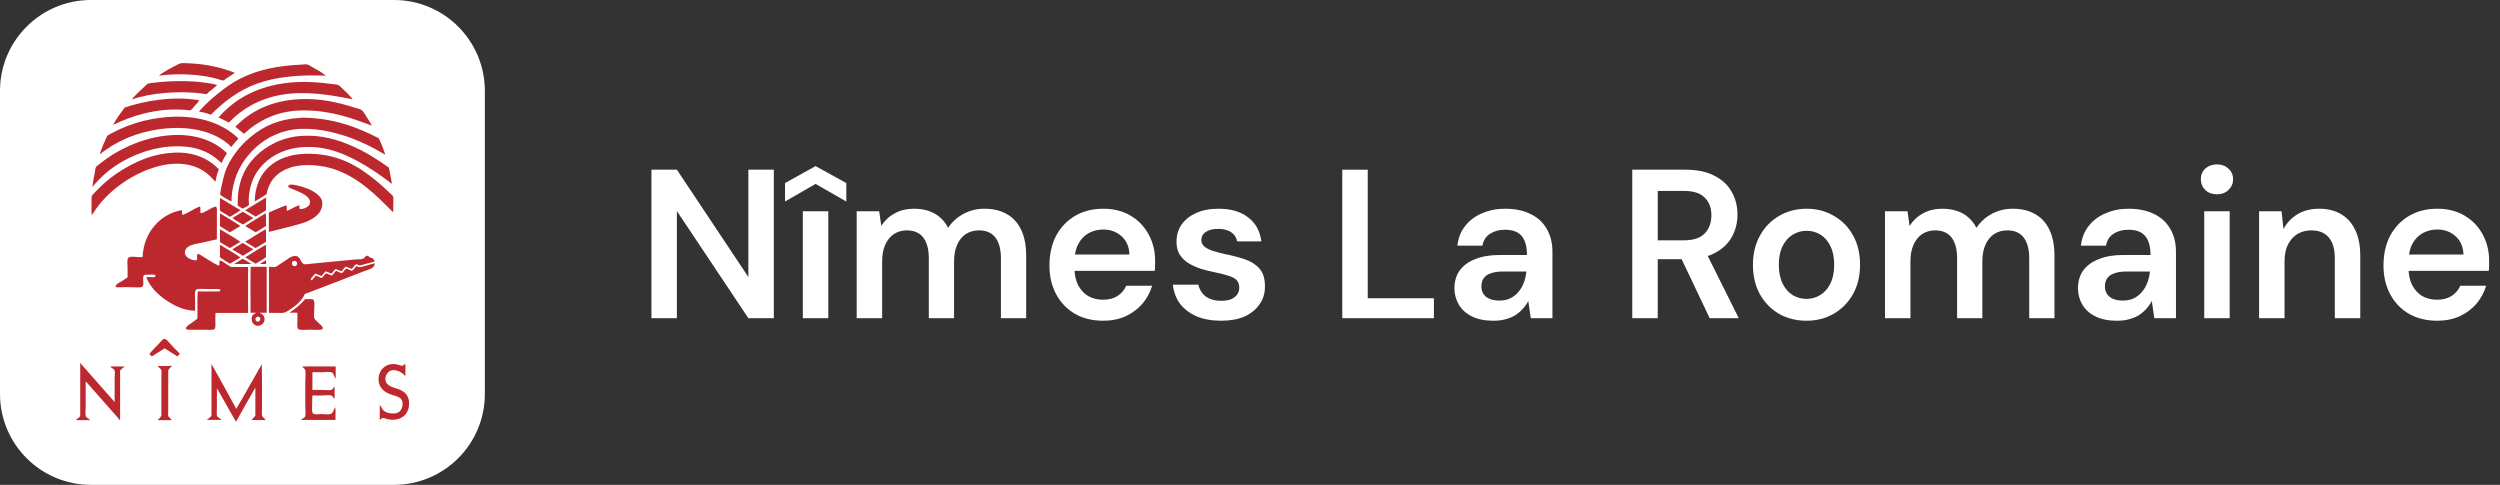
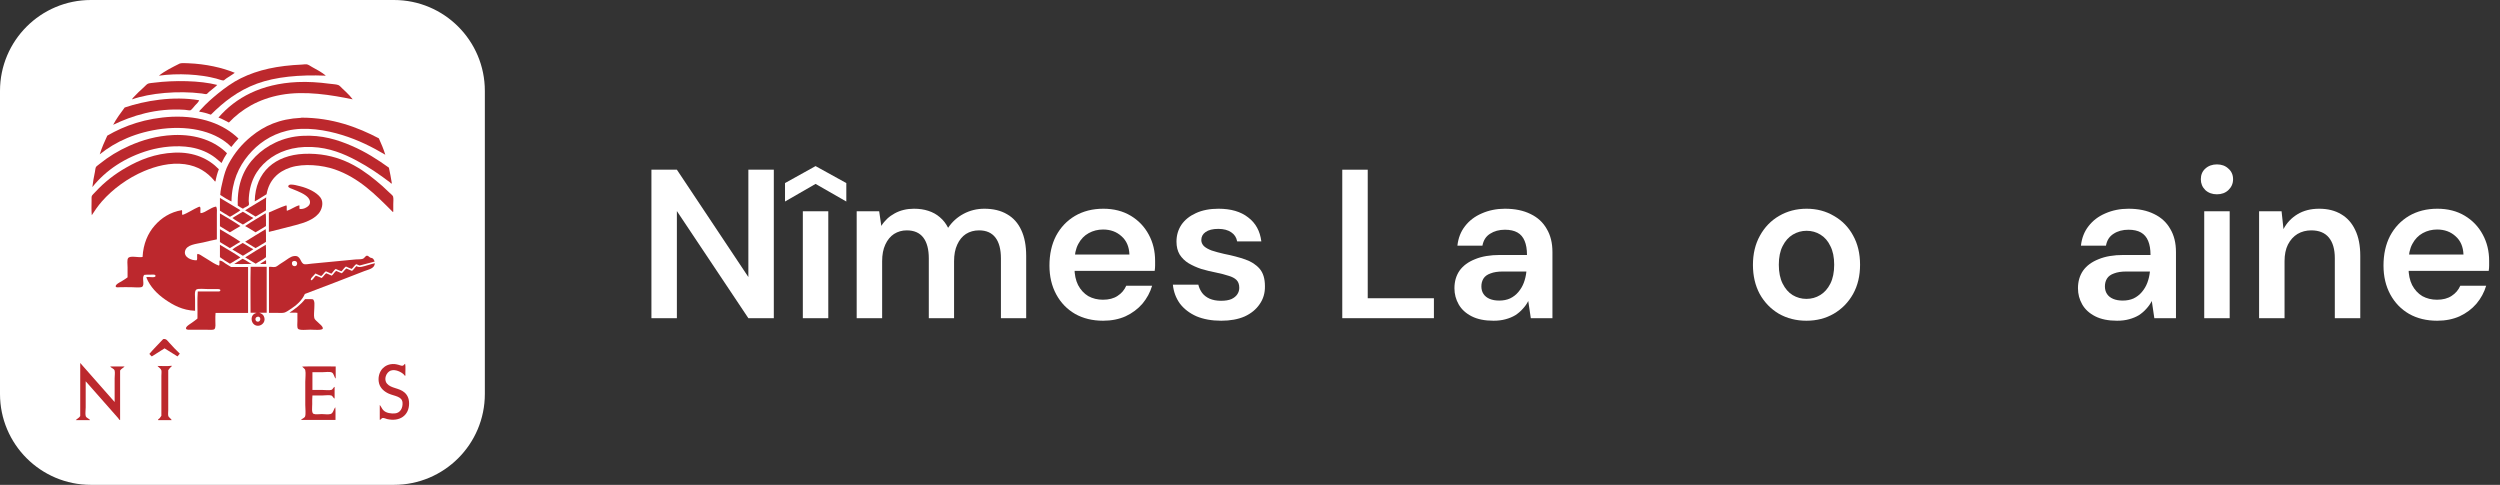
<svg xmlns="http://www.w3.org/2000/svg" width="165" height="32" viewBox="0 0 165 32" fill="none">
  <rect x="0" y="0" width="165" height="32" fill="#333333" stroke="none" />
  <g clip-path="url(#clip0_3523_7588)">
    <path d="M26 0H6C2.686 0 0 2.686 0 6V26C0 29.314 2.686 32 6 32H26C29.314 32 32 29.314 32 26V6C32 2.686 29.314 0 26 0Z" fill="white" />
    <path d="M11.866 23.339C11.826 23.411 11.761 23.457 11.714 23.523C11.432 23.346 11.15 23.168 10.861 22.991C10.579 23.168 10.297 23.346 10.021 23.523C9.949 23.483 9.916 23.405 9.857 23.359C10.146 23.017 10.468 22.709 10.769 22.381C10.979 22.335 11.065 22.506 11.17 22.617C11.393 22.867 11.636 23.122 11.866 23.339Z" fill="#BC282D" />
    <path d="M5.295 23.956C6.063 24.809 6.798 25.682 7.566 26.535V24.973C7.566 24.796 7.599 24.593 7.566 24.461C7.533 24.324 7.33 24.291 7.277 24.186H8.223C8.137 24.291 7.993 24.337 7.927 24.455V27.723C7.875 27.73 7.842 27.645 7.796 27.592C7.1 26.798 6.359 25.964 5.656 25.164V26.89C5.656 27.08 5.617 27.303 5.656 27.454C5.689 27.592 5.893 27.625 5.945 27.73H5C5.085 27.631 5.23 27.579 5.295 27.461V23.956Z" fill="#BC282D" />
    <path d="M26.757 24.796C26.705 24.816 26.678 24.744 26.646 24.711C26.495 24.56 26.088 24.343 25.779 24.462C25.497 24.573 25.3 25.032 25.543 25.321C25.805 25.636 26.344 25.597 26.692 25.899C26.875 26.056 27 26.286 27 26.627C27 27.428 26.37 27.848 25.549 27.658C25.477 27.638 25.34 27.579 25.261 27.586C25.175 27.592 25.143 27.704 25.064 27.71V26.726C25.169 26.844 25.202 26.982 25.313 27.087C25.491 27.264 25.825 27.31 26.075 27.284C26.422 27.251 26.593 26.923 26.567 26.575C26.534 26.148 26.029 26.148 25.654 25.978C25.372 25.853 25.103 25.63 25.018 25.302C24.919 24.921 25.044 24.534 25.254 24.317C25.418 24.147 25.674 24.002 26.055 24.028C26.14 24.035 26.226 24.061 26.311 24.081C26.377 24.101 26.495 24.147 26.56 24.14C26.646 24.133 26.665 24.048 26.738 24.009C26.783 24.179 26.744 24.547 26.757 24.796Z" fill="#BC282D" />
-     <path d="M13.959 24.022C14.511 25.006 15.055 25.991 15.594 26.982C16.171 26.01 16.716 25.013 17.28 24.035C17.3 24.954 17.293 26.017 17.293 26.995C17.293 27.133 17.267 27.297 17.293 27.415C17.32 27.553 17.484 27.618 17.53 27.723H16.624C16.604 27.677 16.683 27.625 16.729 27.579C16.781 27.526 16.827 27.48 16.854 27.422V25.584C16.434 26.293 16 27.087 15.58 27.835C15.147 27.113 14.747 26.352 14.314 25.623V26.982C14.314 27.133 14.287 27.31 14.314 27.422C14.347 27.566 14.556 27.599 14.609 27.71H13.671C13.657 27.664 13.762 27.625 13.815 27.585C13.874 27.54 13.92 27.48 13.959 27.435V24.022Z" fill="#BC282D" />
    <path d="M10.395 24.153C10.677 24.153 11.045 24.179 11.34 24.14C11.353 24.179 11.268 24.225 11.229 24.271C11.176 24.324 11.143 24.383 11.104 24.435V27.067C11.104 27.185 11.084 27.336 11.104 27.435C11.13 27.566 11.294 27.619 11.327 27.73H10.434C10.408 27.684 10.494 27.638 10.54 27.599C10.585 27.546 10.618 27.494 10.651 27.441V24.809C10.651 24.685 10.671 24.54 10.651 24.442C10.618 24.324 10.474 24.252 10.395 24.153Z" fill="#BC282D" />
    <path d="M19.945 24.192C20.66 24.166 21.421 24.192 22.156 24.186V24.986C22.051 24.901 22.045 24.658 21.907 24.586C21.769 24.514 21.474 24.566 21.27 24.566H20.62V25.735H21.244C21.461 25.735 21.703 25.774 21.861 25.735C21.973 25.708 21.999 25.557 22.084 25.531V26.299C22.018 26.312 21.959 26.128 21.867 26.102C21.716 26.056 21.454 26.102 21.237 26.102H20.62C20.601 26.279 20.607 26.47 20.607 26.666C20.607 26.883 20.548 27.251 20.699 27.316C20.831 27.369 21.067 27.329 21.244 27.329C21.421 27.329 21.631 27.369 21.802 27.329C21.992 27.29 22.012 27.021 22.13 26.877C22.156 27.139 22.137 27.441 22.143 27.717H19.879C19.872 27.671 19.951 27.651 20.004 27.612C20.056 27.579 20.122 27.533 20.135 27.487C20.194 27.329 20.148 26.968 20.148 26.726V25.197C20.148 24.941 20.194 24.632 20.148 24.435C20.135 24.337 19.984 24.258 19.945 24.192Z" fill="#BC282D" />
    <path d="M17.569 13.029C17.549 13.258 17.562 13.606 17.555 13.882C17.326 14.02 17.109 14.164 16.866 14.295C16.637 14.158 16.42 14.013 16.177 13.882C16.63 13.587 17.109 13.324 17.569 13.029Z" fill="#BC282D" />
    <path d="M14.516 13.062C14.969 13.324 15.409 13.606 15.868 13.875C15.658 14.039 15.409 14.164 15.179 14.309C14.95 14.177 14.733 14.039 14.516 13.908V13.062Z" fill="#BC282D" />
    <path d="M16.721 14.387C16.511 14.545 16.256 14.67 16.032 14.82C15.796 14.683 15.547 14.552 15.337 14.387C15.566 14.256 15.79 14.105 16.026 13.974C16.269 14.099 16.479 14.263 16.721 14.387Z" fill="#BC282D" />
    <path d="M17.555 14.919C17.326 15.057 17.102 15.201 16.866 15.332C16.643 15.194 16.42 15.05 16.177 14.919C16.61 14.617 17.089 14.361 17.536 14.072C17.569 14.341 17.549 14.65 17.555 14.919Z" fill="#BC282D" />
    <path d="M14.516 14.085C14.969 14.361 15.442 14.617 15.868 14.919C15.626 15.05 15.409 15.201 15.173 15.332C14.956 15.194 14.733 15.07 14.516 14.932V14.085Z" fill="#BC282D" />
    <path d="M17.555 15.963C17.326 16.1 17.102 16.245 16.866 16.376C16.643 16.232 16.407 16.1 16.177 15.956C16.623 15.667 17.089 15.405 17.536 15.122C17.569 15.378 17.549 15.687 17.555 15.963Z" fill="#BC282D" />
    <path d="M14.516 15.129C14.969 15.405 15.442 15.661 15.868 15.963C15.626 16.087 15.409 16.245 15.173 16.376C14.956 16.238 14.733 16.107 14.516 15.976V15.129Z" fill="#BC282D" />
    <path d="M16.721 16.448C16.505 16.606 16.256 16.73 16.032 16.881C15.79 16.75 15.579 16.599 15.337 16.468C15.534 16.297 15.796 16.186 16.013 16.035C16.269 16.166 16.479 16.33 16.721 16.448Z" fill="#BC282D" />
    <path d="M16.879 17.406C16.643 17.268 16.413 17.124 16.183 16.986C16.63 16.697 17.089 16.428 17.542 16.153C17.568 16.409 17.549 16.704 17.555 16.973C17.352 17.144 17.096 17.249 16.879 17.406Z" fill="#BC282D" />
    <path d="M14.516 16.159C14.969 16.435 15.442 16.691 15.868 16.993C15.632 17.124 15.409 17.268 15.179 17.406C14.95 17.268 14.72 17.131 14.516 16.973V16.159Z" fill="#BC282D" />
    <path d="M16.603 17.413C16.242 17.439 15.835 17.419 15.455 17.426C15.632 17.301 15.829 17.196 16.013 17.078C16.229 17.17 16.4 17.314 16.603 17.413Z" fill="#BC282D" />
    <path d="M17.549 17.17C17.575 17.235 17.555 17.34 17.562 17.426H17.162C17.273 17.327 17.424 17.262 17.549 17.17Z" fill="#BC282D" />
    <path d="M24.236 17.511C24 17.577 23.711 17.695 23.527 17.564C23.422 17.656 23.35 17.794 23.232 17.879C23.114 17.826 22.983 17.78 22.864 17.721C22.74 17.807 22.674 17.945 22.556 18.036C22.438 17.984 22.306 17.938 22.188 17.879C22.07 17.958 22.011 18.109 21.893 18.194C21.775 18.142 21.657 18.082 21.526 18.036C21.414 18.128 21.342 18.26 21.23 18.351C21.112 18.293 20.981 18.24 20.849 18.194C20.731 18.279 20.692 18.45 20.535 18.503C20.462 18.417 20.574 18.325 20.626 18.26C20.692 18.187 20.771 18.115 20.817 18.049C20.935 18.115 21.079 18.155 21.197 18.22C21.322 18.135 21.381 17.991 21.506 17.905C21.63 17.951 21.749 18.017 21.873 18.063C21.972 17.964 22.037 17.833 22.156 17.748C22.28 17.807 22.405 17.859 22.536 17.905C22.641 17.807 22.713 17.676 22.832 17.59C22.956 17.649 23.081 17.702 23.212 17.748C23.317 17.656 23.389 17.518 23.508 17.433C23.58 17.465 23.659 17.498 23.737 17.524C24.065 17.433 24.394 17.347 24.728 17.262C24.702 17.19 24.656 17.085 24.571 17.039C24.544 17.019 24.485 17.026 24.446 17.006C24.341 16.96 24.308 16.855 24.184 16.881C24.085 16.934 24.046 17.052 23.934 17.085C23.809 17.124 23.613 17.111 23.462 17.124C22.484 17.21 21.552 17.315 20.58 17.4C20.416 17.413 20.213 17.459 20.095 17.439C19.793 17.387 19.891 16.835 19.405 16.901C19.176 16.927 18.959 17.118 18.776 17.236C18.684 17.301 18.585 17.36 18.48 17.426C18.382 17.492 18.264 17.597 18.172 17.616C18.027 17.649 17.883 17.59 17.752 17.616V20.649H18.257C18.421 20.649 18.605 20.668 18.756 20.636C18.874 20.609 19.051 20.484 19.169 20.406C19.57 20.15 19.937 19.822 20.121 19.401C21.388 18.922 22.759 18.398 24.046 17.892C24.334 17.78 24.722 17.728 24.741 17.373C24.584 17.407 24.42 17.459 24.236 17.511ZM19.602 17.452C19.557 17.63 19.261 17.597 19.268 17.387L19.269 17.383L19.268 17.38C19.268 17.301 19.294 17.236 19.412 17.223C19.502 17.213 19.587 17.256 19.606 17.345C19.613 17.375 19.612 17.411 19.602 17.452Z" fill="#BC282D" />
    <path d="M17.745 15.306V14.026C18.133 13.868 18.487 13.685 18.894 13.553C18.96 13.619 18.901 13.816 18.933 13.915C19.235 13.816 19.445 13.632 19.754 13.547C19.78 13.606 19.747 13.731 19.773 13.79C20.01 13.823 20.266 13.698 20.384 13.56C20.515 13.403 20.463 13.193 20.345 13.055C20.134 12.805 19.708 12.641 19.354 12.497C19.242 12.451 19.032 12.392 19.025 12.306C19.019 12.221 19.124 12.182 19.183 12.182C19.38 12.175 19.609 12.241 19.793 12.287C20.325 12.418 20.896 12.687 21.158 13.048C21.395 13.383 21.23 13.868 21.02 14.105C20.666 14.505 20.121 14.695 19.524 14.853C18.94 14.997 18.362 15.161 17.745 15.306Z" fill="#BC282D" />
    <path d="M13.236 14.066C13.433 14.059 13.591 13.934 13.742 13.856C13.899 13.77 14.057 13.665 14.26 13.632C14.345 13.77 14.313 13.961 14.313 14.138V15.798C14.07 15.838 13.742 15.923 13.407 16.002C12.934 16.107 12.318 16.14 12.213 16.573C12.114 16.98 12.652 17.203 12.98 17.177C13.053 17.091 12.974 16.855 13.033 16.756C13.177 16.77 13.289 16.868 13.4 16.934C13.518 17.006 13.623 17.078 13.742 17.144C13.965 17.282 14.181 17.439 14.45 17.531C14.523 17.472 14.45 17.268 14.503 17.196C14.667 17.216 14.779 17.321 14.89 17.4C15.008 17.472 15.127 17.544 15.251 17.623H16.373V20.655H14.227C14.208 20.812 14.214 20.99 14.214 21.18C14.214 21.357 14.254 21.652 14.142 21.731C14.05 21.79 13.814 21.764 13.676 21.764H12.692C12.514 21.764 12.311 21.79 12.278 21.692C12.239 21.561 12.527 21.397 12.619 21.331C12.777 21.219 12.902 21.134 13.033 21.023C13.046 20.432 13.007 19.789 13.053 19.237H14.247C14.385 19.237 14.562 19.264 14.542 19.145C14.529 19.06 14.345 19.08 14.181 19.08H13.768C13.473 19.08 13.066 19.021 12.948 19.119C12.823 19.224 12.875 19.585 12.875 19.782V20.511C12.042 20.478 11.431 20.136 10.9 19.769C10.381 19.408 9.902 18.929 9.653 18.299C9.797 18.233 10.25 18.378 10.263 18.213C10.276 18.089 10.047 18.128 9.929 18.128C9.764 18.128 9.64 18.122 9.528 18.141C9.325 18.305 9.587 18.811 9.371 18.935C9.259 19.001 8.826 18.955 8.662 18.955C8.393 18.955 8.157 18.948 7.947 18.955C7.835 18.962 7.664 18.988 7.638 18.916C7.592 18.785 7.933 18.614 7.999 18.581C8.157 18.483 8.288 18.404 8.419 18.305V17.642C8.419 17.452 8.373 17.144 8.458 17.032C8.603 16.848 9.141 17.019 9.41 16.96C9.456 16.081 9.764 15.398 10.204 14.893C10.637 14.394 11.235 13.993 12.009 13.869C12.042 13.954 11.983 14.131 12.048 14.184C12.383 14.072 12.777 13.796 13.105 13.659C13.309 13.56 13.19 13.928 13.236 14.066Z" fill="#BC282D" />
    <path d="M20.134 19.743C20.305 19.749 20.509 19.73 20.66 19.756C20.791 19.9 20.745 20.123 20.745 20.334C20.745 20.544 20.699 20.806 20.745 20.996C20.771 21.101 20.929 21.213 21.04 21.325C21.119 21.403 21.329 21.554 21.303 21.686C21.276 21.817 20.679 21.758 20.482 21.758C20.305 21.758 19.754 21.823 19.662 21.692C19.596 21.6 19.629 21.311 19.629 21.187V20.648C19.472 20.622 19.275 20.642 19.104 20.636C19.491 20.38 19.852 20.104 20.134 19.743Z" fill="#BC282D" />
    <path d="M17.601 17.61H16.544C16.518 18.601 16.538 19.644 16.538 20.642C16.669 20.648 16.826 20.628 16.938 20.655C16.433 20.74 16.538 21.508 17.03 21.501C17.319 21.495 17.575 21.193 17.411 20.865C17.358 20.753 17.253 20.694 17.115 20.642H17.601V17.61ZM17.179 21.062C17.176 21.153 17.113 21.245 16.997 21.232C16.84 21.219 16.787 20.95 16.997 20.904C17.126 20.881 17.183 20.971 17.179 21.062Z" fill="#BC282D" />
    <path d="M15.495 4.805C15.337 4.93 15.12 5.048 14.924 5.186C14.864 5.225 14.799 5.304 14.746 5.31C14.668 5.323 14.366 5.205 14.274 5.186C13.211 4.903 11.74 4.818 10.487 4.995C10.868 4.687 11.399 4.424 11.859 4.195C11.95 4.149 12.259 4.168 12.43 4.175C13.585 4.221 14.668 4.464 15.495 4.805Z" fill="#BC282D" />
    <path d="M21.506 4.995C19.747 4.923 18.198 5.068 16.958 5.521C15.711 5.98 14.759 6.728 13.919 7.568C13.683 7.483 13.427 7.411 13.151 7.371C13.158 7.299 13.237 7.253 13.276 7.201C13.611 6.833 14.005 6.479 14.405 6.157C14.864 5.79 15.35 5.435 15.895 5.166C17.037 4.602 18.31 4.333 19.957 4.26C20.049 4.254 20.148 4.234 20.253 4.247C20.351 4.267 20.482 4.352 20.587 4.418C20.909 4.589 21.263 4.785 21.506 4.995Z" fill="#BC282D" />
    <path d="M14.339 5.606C14.201 5.75 13.985 5.901 13.801 6.059C13.735 6.118 13.676 6.197 13.624 6.21C13.558 6.223 13.427 6.183 13.315 6.17C11.767 5.973 9.876 6.144 8.721 6.558C8.715 6.525 8.774 6.466 8.813 6.42C9.023 6.19 9.24 5.987 9.489 5.763C9.574 5.685 9.686 5.553 9.771 5.521C9.876 5.481 10.047 5.475 10.191 5.455C11.497 5.291 13.204 5.311 14.339 5.606Z" fill="#BC282D" />
    <path d="M13.145 6.617C13.099 6.748 12.988 6.833 12.869 6.965C12.817 7.017 12.646 7.26 12.561 7.28C12.482 7.299 12.318 7.253 12.2 7.247C10.297 7.116 8.695 7.647 7.468 8.238C7.684 7.824 7.96 7.463 8.229 7.096C9.548 6.65 11.425 6.322 13.145 6.617Z" fill="#BC282D" />
    <path d="M15.738 9.143C15.573 9.327 15.409 9.504 15.265 9.701C14.333 8.743 12.672 8.271 10.723 8.5C9.004 8.71 7.612 9.353 6.582 10.187C6.72 9.747 6.897 9.347 7.081 8.953C8.223 8.29 9.614 7.791 11.353 7.706C13.289 7.627 14.773 8.205 15.738 9.143Z" fill="#BC282D" />
    <path d="M14.982 10.114C14.851 10.311 14.726 10.528 14.621 10.758C14.477 10.653 14.359 10.521 14.208 10.41C13.781 10.082 13.236 9.832 12.58 9.721C11.661 9.57 10.651 9.688 9.843 9.918C8.262 10.377 6.988 11.23 6.096 12.346C6.135 12.024 6.194 11.67 6.266 11.342C6.286 11.237 6.293 11.105 6.332 11.027C6.358 10.974 6.49 10.889 6.575 10.817C7.166 10.338 7.802 9.95 8.537 9.622C9.384 9.248 10.322 8.966 11.438 8.913C13 8.848 14.201 9.334 14.982 10.114Z" fill="#BC282D" />
    <path d="M14.445 11.171C14.346 11.414 14.274 11.683 14.222 11.972C14.176 11.992 14.143 11.926 14.13 11.906C13.677 11.375 13.086 10.961 12.2 10.837C11.216 10.705 10.251 10.981 9.516 11.29C8.433 11.749 7.455 12.464 6.72 13.298C6.471 13.586 6.254 13.895 6.057 14.204C6.031 13.928 6.037 13.567 6.044 13.252C6.051 13.147 6.031 13.022 6.057 12.943C6.077 12.878 6.221 12.746 6.3 12.661C6.878 12.031 7.573 11.486 8.328 11.06C9.221 10.548 10.231 10.134 11.498 10.075C12.817 10.016 13.789 10.489 14.445 11.171Z" fill="#BC282D" />
    <path d="M23.278 6.557C21.874 6.269 20.121 5.973 18.54 6.262C17.063 6.531 15.941 7.207 15.107 8.087C14.877 7.982 14.674 7.844 14.418 7.759C15.553 6.446 17.234 5.527 19.622 5.416C20.325 5.383 21.066 5.435 21.703 5.521C21.913 5.553 22.162 5.553 22.326 5.612C22.412 5.645 22.51 5.757 22.589 5.836C22.681 5.914 22.76 6 22.832 6.065C23.009 6.229 23.16 6.4 23.278 6.557Z" fill="#BC282D" />
-     <path d="M24.545 8.291C23.239 7.805 21.834 7.286 20.049 7.286C18.277 7.286 17.03 7.976 16.098 8.835C15.902 8.684 15.737 8.507 15.527 8.369C16.492 7.378 17.864 6.63 19.793 6.545C21.159 6.479 22.353 6.768 23.403 7.103C23.561 7.155 23.744 7.181 23.849 7.254C23.994 7.346 24.119 7.601 24.217 7.752C24.342 7.936 24.46 8.113 24.545 8.291Z" fill="#BC282D" />
    <path d="M25.864 12.11C25.805 12.13 25.773 12.064 25.74 12.038C25.057 11.519 24.342 11.027 23.541 10.6C22.695 10.148 21.736 9.747 20.575 9.701C19.328 9.649 18.343 10.01 17.628 10.607C16.925 11.198 16.44 12.018 16.414 13.258C16.414 13.331 16.446 13.436 16.427 13.514C16.387 13.626 16.105 13.685 16.04 13.777C15.915 13.718 15.803 13.646 15.692 13.567C15.646 12.103 16.112 11.079 16.866 10.325C17.582 9.609 18.658 9.032 19.958 8.966C21.251 8.894 22.294 9.229 23.206 9.623C24.125 10.016 24.939 10.541 25.668 11.066C25.746 11.408 25.805 11.762 25.864 12.11Z" fill="#BC282D" />
    <path d="M25.956 13.98C25.91 14 25.877 13.941 25.851 13.915C24.781 12.845 23.685 11.729 22.09 11.178C21.27 10.896 20.055 10.771 19.176 11.053C18.343 11.322 17.758 11.893 17.594 12.819C17.332 12.969 17.063 13.166 16.813 13.291C16.846 11.309 18.198 10.246 20.042 10.154C22.195 10.056 23.652 10.961 24.814 11.919C25.096 12.149 25.398 12.412 25.68 12.694C25.759 12.773 25.93 12.904 25.943 12.969C25.982 13.107 25.956 13.311 25.956 13.475V13.98Z" fill="#BC282D" />
    <path d="M25.43 10.213C24.564 9.701 23.645 9.235 22.569 8.907C21.552 8.592 20.147 8.336 18.939 8.631C17.85 8.894 17.01 9.498 16.387 10.246C15.756 11.007 15.304 11.972 15.277 13.298C15.015 13.173 14.772 13.022 14.536 12.865C14.549 12.537 14.634 12.222 14.706 11.913C14.798 11.526 14.897 11.171 15.087 10.817C15.481 10.082 15.973 9.498 16.596 8.992C17.443 8.303 18.447 7.844 19.858 7.778C19.878 7.778 19.878 7.765 19.898 7.765C21.939 7.765 23.619 8.402 25.004 9.13C25.161 9.472 25.312 9.832 25.43 10.213Z" fill="#BC282D" />
    <path d="M42.994 21V11.2H44.674L49.392 18.284V11.2H51.072V21H49.392L44.674 13.93V21H42.994Z" fill="white" />
    <path d="M52.987 21V13.944H54.667V21H52.987ZM51.811 13.3V12.082L53.827 10.962L55.857 12.082V13.3L53.827 12.138L51.811 13.3Z" fill="white" />
    <path d="M56.541 21V13.944H58.026L58.166 14.91C58.389 14.555 58.684 14.28 59.047 14.084C59.421 13.879 59.846 13.776 60.322 13.776C60.676 13.776 60.993 13.823 61.273 13.916C61.563 14.009 61.815 14.149 62.029 14.336C62.254 14.523 62.435 14.756 62.575 15.036C62.837 14.644 63.178 14.336 63.597 14.112C64.017 13.888 64.475 13.776 64.969 13.776C65.558 13.776 66.057 13.897 66.468 14.14C66.878 14.373 67.191 14.723 67.406 15.19C67.62 15.647 67.728 16.212 67.728 16.884V21H66.061V17.052C66.061 16.455 65.94 15.997 65.698 15.68C65.455 15.363 65.096 15.204 64.62 15.204C64.293 15.204 64.004 15.283 63.752 15.442C63.509 15.601 63.318 15.834 63.178 16.142C63.038 16.441 62.968 16.809 62.968 17.248V21H61.301V17.052C61.301 16.455 61.18 15.997 60.938 15.68C60.695 15.363 60.331 15.204 59.846 15.204C59.538 15.204 59.258 15.283 59.005 15.442C58.763 15.601 58.572 15.834 58.431 16.142C58.291 16.441 58.221 16.809 58.221 17.248V21H56.541Z" fill="white" />
    <path d="M72.806 21.168C72.106 21.168 71.49 21.019 70.959 20.72C70.427 20.412 70.011 19.983 69.713 19.432C69.414 18.881 69.264 18.247 69.264 17.528C69.264 16.781 69.409 16.128 69.698 15.568C69.997 15.008 70.412 14.569 70.945 14.252C71.486 13.935 72.111 13.776 72.82 13.776C73.511 13.776 74.113 13.93 74.626 14.238C75.14 14.546 75.537 14.961 75.817 15.484C76.097 15.997 76.237 16.576 76.237 17.22C76.237 17.313 76.237 17.416 76.237 17.528C76.237 17.64 76.227 17.757 76.209 17.878H70.469V16.8H74.542C74.524 16.287 74.351 15.885 74.025 15.596C73.698 15.297 73.292 15.148 72.806 15.148C72.461 15.148 72.144 15.227 71.855 15.386C71.565 15.545 71.336 15.783 71.168 16.1C71.001 16.408 70.916 16.8 70.916 17.276V17.682C70.916 18.121 70.996 18.499 71.154 18.816C71.322 19.133 71.546 19.376 71.826 19.544C72.116 19.703 72.438 19.782 72.792 19.782C73.184 19.782 73.507 19.698 73.758 19.53C74.02 19.362 74.211 19.138 74.332 18.858H76.04C75.91 19.297 75.695 19.693 75.397 20.048C75.098 20.393 74.729 20.669 74.29 20.874C73.852 21.07 73.357 21.168 72.806 21.168Z" fill="white" />
    <path d="M80.602 21.168C79.976 21.168 79.43 21.07 78.964 20.874C78.506 20.669 78.142 20.389 77.872 20.034C77.61 19.67 77.456 19.255 77.41 18.788H79.09C79.136 18.984 79.22 19.166 79.342 19.334C79.463 19.493 79.626 19.619 79.832 19.712C80.046 19.805 80.298 19.852 80.588 19.852C80.868 19.852 81.096 19.815 81.274 19.74C81.451 19.656 81.582 19.549 81.666 19.418C81.75 19.287 81.792 19.147 81.792 18.998C81.792 18.774 81.731 18.601 81.61 18.48C81.488 18.359 81.311 18.265 81.078 18.2C80.854 18.125 80.583 18.055 80.266 17.99C79.93 17.925 79.603 17.845 79.286 17.752C78.978 17.649 78.698 17.523 78.446 17.374C78.203 17.225 78.007 17.033 77.858 16.8C77.718 16.567 77.648 16.282 77.648 15.946C77.648 15.535 77.755 15.167 77.97 14.84C78.194 14.513 78.511 14.257 78.922 14.07C79.342 13.874 79.841 13.776 80.42 13.776C81.241 13.776 81.894 13.967 82.38 14.35C82.874 14.723 83.164 15.251 83.248 15.932H81.652C81.605 15.671 81.474 15.47 81.26 15.33C81.045 15.181 80.76 15.106 80.406 15.106C80.042 15.106 79.762 15.176 79.566 15.316C79.379 15.447 79.286 15.624 79.286 15.848C79.286 15.988 79.342 16.119 79.454 16.24C79.575 16.352 79.748 16.45 79.972 16.534C80.196 16.609 80.471 16.683 80.798 16.758C81.32 16.861 81.782 16.982 82.184 17.122C82.585 17.262 82.902 17.467 83.136 17.738C83.369 18.009 83.486 18.391 83.486 18.886C83.495 19.334 83.378 19.731 83.136 20.076C82.902 20.421 82.571 20.692 82.142 20.888C81.712 21.075 81.199 21.168 80.602 21.168Z" fill="white" />
    <path d="M88.59 21V11.2H90.27V19.684H94.638V21H88.59Z" fill="white" />
    <path d="M98.569 21.168C97.991 21.168 97.51 21.07 97.127 20.874C96.745 20.678 96.46 20.417 96.273 20.09C96.087 19.763 95.993 19.409 95.993 19.026C95.993 18.578 96.105 18.191 96.329 17.864C96.563 17.537 96.903 17.285 97.351 17.108C97.799 16.921 98.35 16.828 99.003 16.828H100.781C100.781 16.455 100.73 16.147 100.627 15.904C100.525 15.652 100.366 15.465 100.151 15.344C99.937 15.223 99.661 15.162 99.325 15.162C98.943 15.162 98.616 15.251 98.345 15.428C98.075 15.596 97.907 15.857 97.841 16.212H96.189C96.245 15.708 96.413 15.279 96.693 14.924C96.973 14.56 97.342 14.28 97.799 14.084C98.266 13.879 98.775 13.776 99.325 13.776C99.988 13.776 100.553 13.893 101.019 14.126C101.486 14.35 101.841 14.677 102.083 15.106C102.335 15.526 102.461 16.035 102.461 16.632V21H101.033L100.865 19.866C100.772 20.053 100.651 20.225 100.501 20.384C100.361 20.543 100.198 20.683 100.011 20.804C99.825 20.916 99.61 21.005 99.367 21.07C99.134 21.135 98.868 21.168 98.569 21.168ZM98.947 19.838C99.218 19.838 99.456 19.791 99.661 19.698C99.876 19.595 100.058 19.455 100.207 19.278C100.366 19.091 100.487 18.886 100.571 18.662C100.655 18.438 100.711 18.2 100.739 17.948V17.92H99.185C98.859 17.92 98.588 17.962 98.373 18.046C98.159 18.121 98.005 18.233 97.911 18.382C97.818 18.531 97.771 18.704 97.771 18.9C97.771 19.096 97.818 19.264 97.911 19.404C98.005 19.544 98.14 19.651 98.317 19.726C98.495 19.801 98.705 19.838 98.947 19.838Z" fill="white" />
-     <path d="M107.73 21V11.2H111.244C112.019 11.2 112.658 11.335 113.162 11.606C113.676 11.867 114.054 12.222 114.296 12.67C114.548 13.109 114.674 13.608 114.674 14.168C114.674 14.691 114.553 15.176 114.31 15.624C114.068 16.072 113.69 16.431 113.176 16.702C112.663 16.973 112.005 17.108 111.202 17.108H109.41V21H107.73ZM112.84 21L110.782 16.674H112.602L114.758 21H112.84ZM109.41 15.862H111.132C111.758 15.862 112.215 15.713 112.504 15.414C112.803 15.106 112.952 14.705 112.952 14.21C112.952 13.725 112.808 13.337 112.518 13.048C112.229 12.749 111.767 12.6 111.132 12.6H109.41V15.862Z" fill="white" />
    <path d="M119.222 21.168C118.55 21.168 117.943 21.014 117.402 20.706C116.87 20.389 116.45 19.955 116.142 19.404C115.843 18.844 115.694 18.205 115.694 17.486C115.694 16.749 115.848 16.105 116.156 15.554C116.464 14.994 116.884 14.56 117.416 14.252C117.957 13.935 118.564 13.776 119.236 13.776C119.908 13.776 120.51 13.935 121.042 14.252C121.583 14.56 122.003 14.989 122.302 15.54C122.61 16.091 122.764 16.735 122.764 17.472C122.764 18.209 122.61 18.853 122.302 19.404C121.994 19.955 121.569 20.389 121.028 20.706C120.496 21.014 119.894 21.168 119.222 21.168ZM119.222 19.726C119.558 19.726 119.861 19.642 120.132 19.474C120.412 19.306 120.636 19.054 120.804 18.718C120.972 18.382 121.056 17.967 121.056 17.472C121.056 16.977 120.972 16.567 120.804 16.24C120.645 15.904 120.426 15.652 120.146 15.484C119.875 15.316 119.572 15.232 119.236 15.232C118.909 15.232 118.606 15.316 118.326 15.484C118.046 15.652 117.822 15.904 117.654 16.24C117.486 16.567 117.402 16.977 117.402 17.472C117.402 17.967 117.486 18.382 117.654 18.718C117.822 19.054 118.041 19.306 118.312 19.474C118.592 19.642 118.895 19.726 119.222 19.726Z" fill="white" />
-     <path d="M124.409 21V13.944H125.893L126.033 14.91C126.257 14.555 126.551 14.28 126.915 14.084C127.288 13.879 127.713 13.776 128.189 13.776C128.543 13.776 128.861 13.823 129.141 13.916C129.43 14.009 129.682 14.149 129.897 14.336C130.121 14.523 130.303 14.756 130.443 15.036C130.704 14.644 131.045 14.336 131.465 14.112C131.885 13.888 132.342 13.776 132.837 13.776C133.425 13.776 133.924 13.897 134.335 14.14C134.745 14.373 135.058 14.723 135.273 15.19C135.487 15.647 135.595 16.212 135.595 16.884V21H133.929V17.052C133.929 16.455 133.807 15.997 133.565 15.68C133.322 15.363 132.963 15.204 132.487 15.204C132.16 15.204 131.871 15.283 131.619 15.442C131.376 15.601 131.185 15.834 131.045 16.142C130.905 16.441 130.835 16.809 130.835 17.248V21H129.169V17.052C129.169 16.455 129.047 15.997 128.805 15.68C128.562 15.363 128.198 15.204 127.713 15.204C127.405 15.204 127.125 15.283 126.873 15.442C126.63 15.601 126.439 15.834 126.299 16.142C126.159 16.441 126.089 16.809 126.089 17.248V21H124.409Z" fill="white" />
    <path d="M139.722 21.168C139.143 21.168 138.662 21.07 138.28 20.874C137.897 20.678 137.612 20.417 137.426 20.09C137.239 19.763 137.146 19.409 137.146 19.026C137.146 18.578 137.258 18.191 137.482 17.864C137.715 17.537 138.056 17.285 138.504 17.108C138.952 16.921 139.502 16.828 140.156 16.828H141.934C141.934 16.455 141.882 16.147 141.78 15.904C141.677 15.652 141.518 15.465 141.304 15.344C141.089 15.223 140.814 15.162 140.478 15.162C140.095 15.162 139.768 15.251 139.498 15.428C139.227 15.596 139.059 15.857 138.994 16.212H137.342C137.398 15.708 137.566 15.279 137.846 14.924C138.126 14.56 138.494 14.28 138.952 14.084C139.418 13.879 139.927 13.776 140.478 13.776C141.14 13.776 141.705 13.893 142.172 14.126C142.638 14.35 142.993 14.677 143.236 15.106C143.488 15.526 143.614 16.035 143.614 16.632V21H142.186L142.018 19.866C141.924 20.053 141.803 20.225 141.654 20.384C141.514 20.543 141.35 20.683 141.164 20.804C140.977 20.916 140.762 21.005 140.52 21.07C140.286 21.135 140.02 21.168 139.722 21.168ZM140.1 19.838C140.37 19.838 140.608 19.791 140.814 19.698C141.028 19.595 141.21 19.455 141.36 19.278C141.518 19.091 141.64 18.886 141.724 18.662C141.808 18.438 141.864 18.2 141.892 17.948V17.92H140.338C140.011 17.92 139.74 17.962 139.526 18.046C139.311 18.121 139.157 18.233 139.064 18.382C138.97 18.531 138.924 18.704 138.924 18.9C138.924 19.096 138.97 19.264 139.064 19.404C139.157 19.544 139.292 19.651 139.47 19.726C139.647 19.801 139.857 19.838 140.1 19.838Z" fill="white" />
    <path d="M145.479 21V13.944H147.159V21H145.479ZM146.319 12.824C146.011 12.824 145.754 12.731 145.549 12.544C145.353 12.348 145.255 12.11 145.255 11.83C145.255 11.541 145.353 11.307 145.549 11.13C145.754 10.943 146.011 10.85 146.319 10.85C146.627 10.85 146.879 10.943 147.075 11.13C147.28 11.307 147.383 11.541 147.383 11.83C147.383 12.11 147.28 12.348 147.075 12.544C146.879 12.731 146.627 12.824 146.319 12.824Z" fill="white" />
    <path d="M149.1 21V13.944H150.584L150.71 15.12C150.925 14.709 151.233 14.383 151.634 14.14C152.035 13.897 152.511 13.776 153.062 13.776C153.631 13.776 154.117 13.897 154.518 14.14C154.919 14.373 155.227 14.719 155.442 15.176C155.666 15.633 155.778 16.203 155.778 16.884V21H154.098V17.038C154.098 16.45 153.967 15.997 153.706 15.68C153.445 15.363 153.057 15.204 152.544 15.204C152.208 15.204 151.905 15.283 151.634 15.442C151.373 15.601 151.163 15.834 151.004 16.142C150.855 16.441 150.78 16.805 150.78 17.234V21H149.1Z" fill="white" />
    <path d="M160.853 21.168C160.153 21.168 159.537 21.019 159.005 20.72C158.473 20.412 158.058 19.983 157.759 19.432C157.461 18.881 157.311 18.247 157.311 17.528C157.311 16.781 157.456 16.128 157.745 15.568C158.044 15.008 158.459 14.569 158.991 14.252C159.533 13.935 160.158 13.776 160.867 13.776C161.558 13.776 162.16 13.93 162.673 14.238C163.187 14.546 163.583 14.961 163.863 15.484C164.143 15.997 164.283 16.576 164.283 17.22C164.283 17.313 164.283 17.416 164.283 17.528C164.283 17.64 164.274 17.757 164.255 17.878H158.515V16.8H162.589C162.571 16.287 162.398 15.885 162.071 15.596C161.745 15.297 161.339 15.148 160.853 15.148C160.508 15.148 160.191 15.227 159.901 15.386C159.612 15.545 159.383 15.783 159.215 16.1C159.047 16.408 158.963 16.8 158.963 17.276V17.682C158.963 18.121 159.043 18.499 159.201 18.816C159.369 19.133 159.593 19.376 159.873 19.544C160.163 19.703 160.485 19.782 160.839 19.782C161.231 19.782 161.553 19.698 161.805 19.53C162.067 19.362 162.258 19.138 162.379 18.858H164.087C163.957 19.297 163.742 19.693 163.443 20.048C163.145 20.393 162.776 20.669 162.337 20.874C161.899 21.07 161.404 21.168 160.853 21.168Z" fill="white" />
  </g>
  <defs>
    <clipPath id="clip0_3523_7588">
      <rect width="164.283" height="32" fill="white" />
    </clipPath>
  </defs>
</svg>